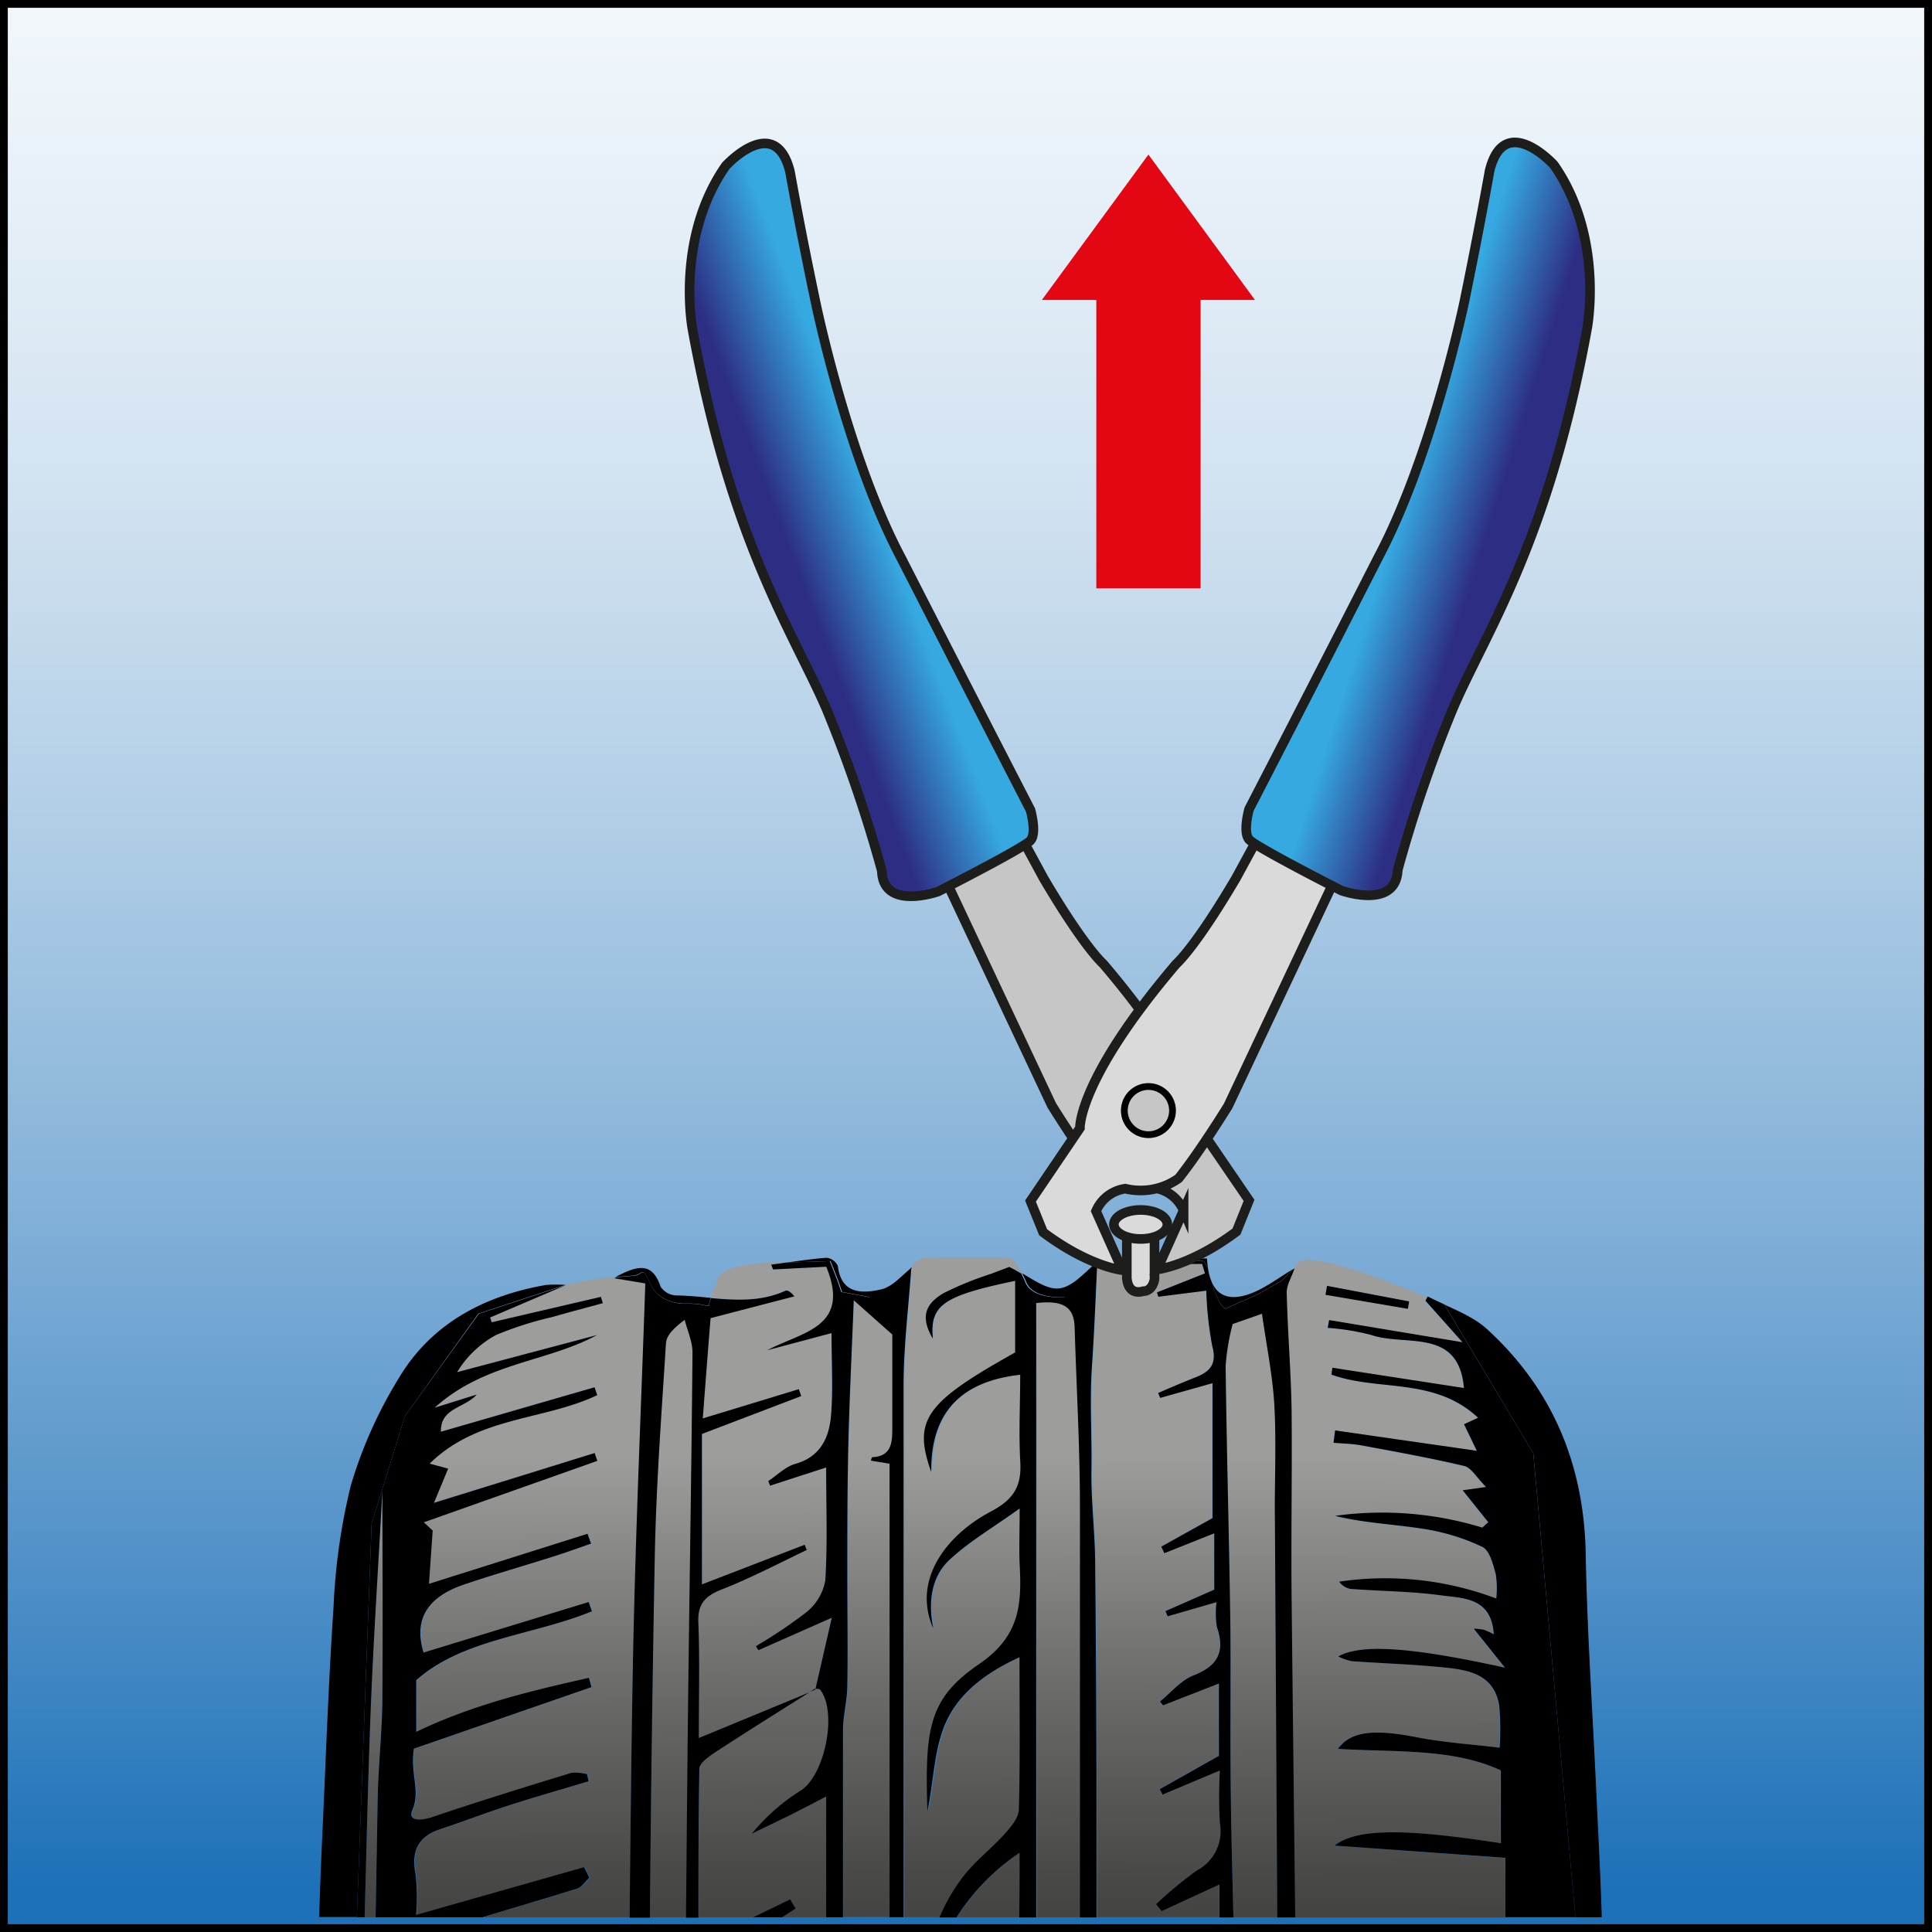
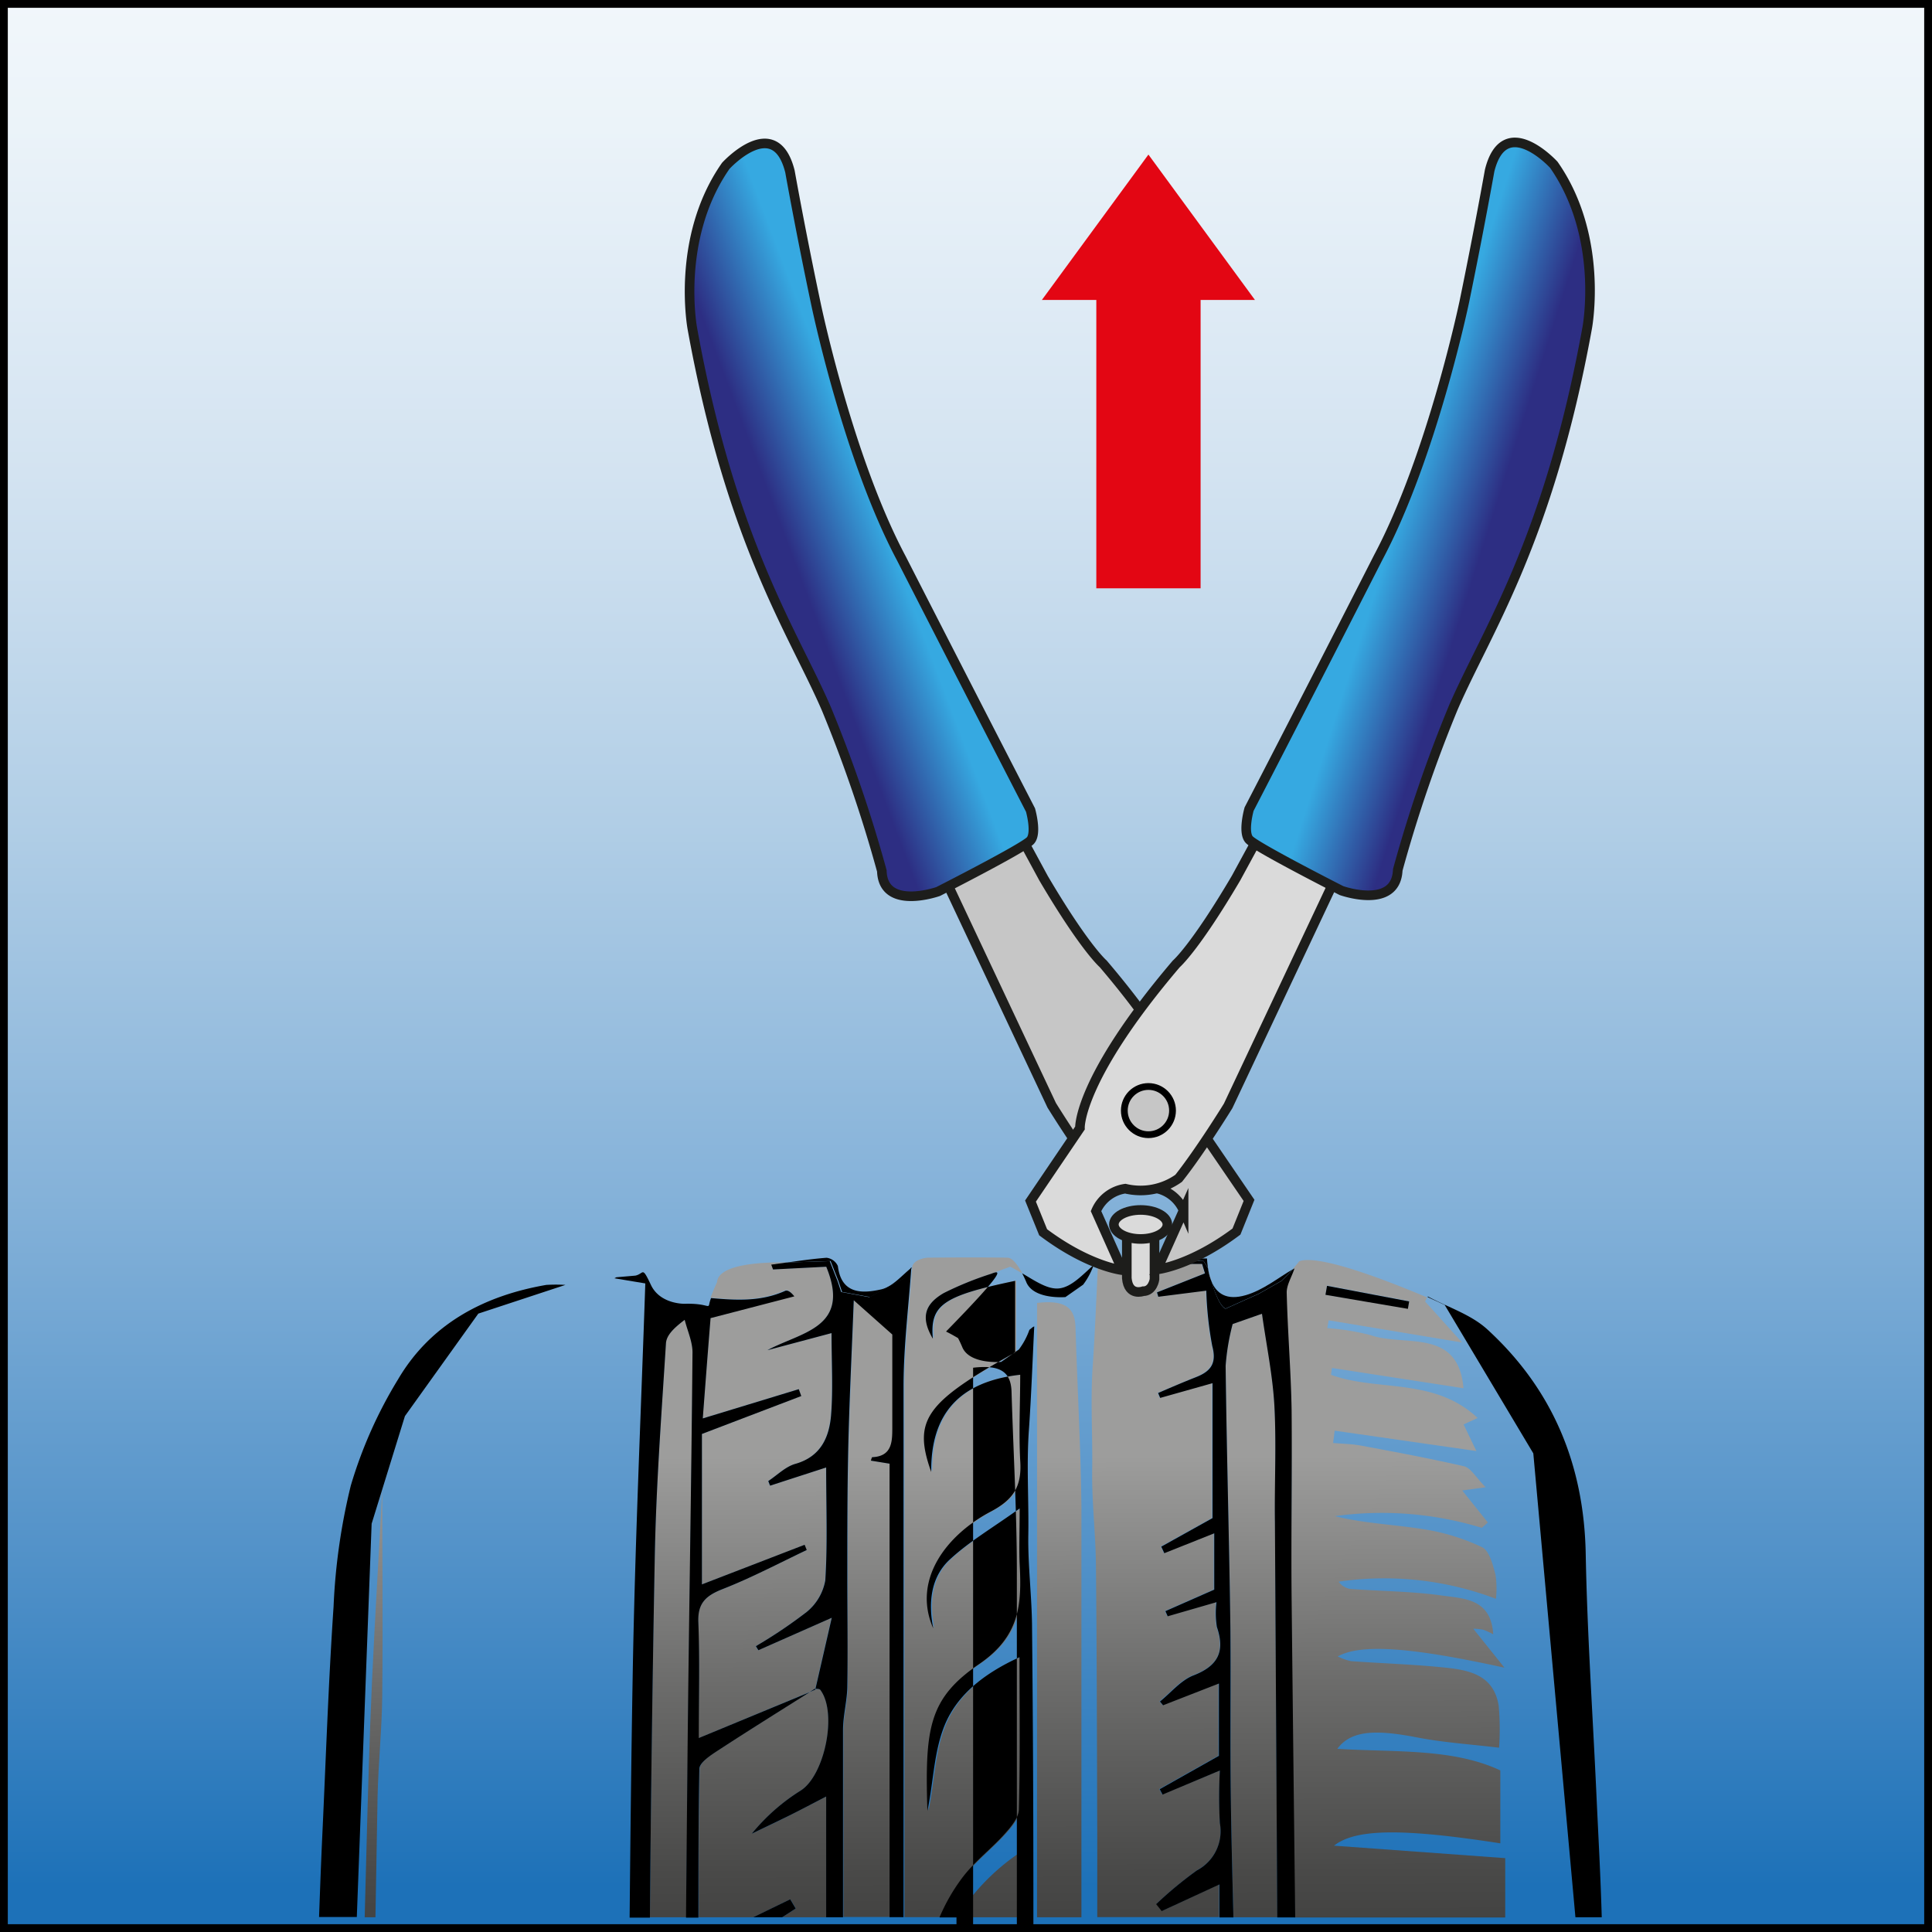
<svg xmlns="http://www.w3.org/2000/svg" xmlns:xlink="http://www.w3.org/1999/xlink" viewBox="0 0 247.72 247.72">
  <rect x="0" y="0" width="247.72" height="247.72" fill="#333333" stroke="none" />
  <defs>
    <style>.cls-1,.cls-20{stroke:#000;}.cls-1,.cls-16,.cls-17,.cls-18,.cls-19,.cls-20{stroke-miterlimit:10;}.cls-1{fill:url(#Dégradé_sans_nom_31);}.cls-2{fill:url(#Dégradé_sans_nom_19);}.cls-3{fill:url(#Dégradé_sans_nom_19-2);}.cls-4{fill:url(#Dégradé_sans_nom_19-3);}.cls-5{fill:url(#Dégradé_sans_nom_19-4);}.cls-6{fill:url(#Dégradé_sans_nom_19-5);}.cls-7{fill:url(#Dégradé_sans_nom_19-6);}.cls-8{fill:url(#Dégradé_sans_nom_19-7);}.cls-9{fill:url(#Dégradé_sans_nom_19-8);}.cls-10{fill:url(#Dégradé_sans_nom_19-9);}.cls-11{fill:url(#Dégradé_sans_nom_19-10);}.cls-12{fill:url(#Dégradé_sans_nom_19-11);}.cls-13{fill:url(#Dégradé_sans_nom_19-12);}.cls-14{fill:url(#Dégradé_sans_nom_13);}.cls-15{fill:url(#Dégradé_sans_nom_13-2);}.cls-16{fill:#dadada;}.cls-16,.cls-17,.cls-18,.cls-19{stroke:#1d1d1b;stroke-width:1.23px;}.cls-17,.cls-20{fill:#c6c6c6;}.cls-18{fill:url(#Dégradé_sans_nom_57);}.cls-19{fill:url(#Dégradé_sans_nom_57-2);}.cls-20{stroke-width:0.87px;}.cls-21{fill:#e30613;}</style>
    <linearGradient id="Dégradé_sans_nom_31" x1="123.86" y1="-55.05" x2="123.86" y2="241.92" gradientUnits="userSpaceOnUse">
      <stop offset="0" stop-color="#fff" />
      <stop offset="0.11" stop-color="#fafcfd" />
      <stop offset="0.24" stop-color="#ebf3f9" />
      <stop offset="0.39" stop-color="#d3e3f1" />
      <stop offset="0.54" stop-color="#b1cee6" />
      <stop offset="0.7" stop-color="#85b2d9" />
      <stop offset="0.86" stop-color="#5191c8" />
      <stop offset="1" stop-color="#1d71b8" />
    </linearGradient>
    <linearGradient id="Dégradé_sans_nom_19" x1="148.18" y1="174.82" x2="148.4" y2="253.45" gradientUnits="userSpaceOnUse">
      <stop offset="0.15" stop-color="#9d9d9c" />
      <stop offset="0.52" stop-color="#6c6c6b" />
      <stop offset="0.83" stop-color="#494948" />
      <stop offset="1" stop-color="#3c3c3b" />
    </linearGradient>
    <linearGradient id="Dégradé_sans_nom_19-2" x1="97.74" y1="174.96" x2="97.96" y2="253.59" xlink:href="#Dégradé_sans_nom_19" />
    <linearGradient id="Dégradé_sans_nom_19-3" x1="47.78" y1="175.1" x2="48" y2="253.73" xlink:href="#Dégradé_sans_nom_19" />
    <linearGradient id="Dégradé_sans_nom_19-4" x1="126.57" y1="174.88" x2="126.79" y2="253.51" xlink:href="#Dégradé_sans_nom_19" />
    <linearGradient id="Dégradé_sans_nom_19-5" x1="123.39" y1="174.89" x2="123.61" y2="253.52" xlink:href="#Dégradé_sans_nom_19" />
    <linearGradient id="Dégradé_sans_nom_19-6" x1="111.18" y1="174.93" x2="111.4" y2="253.55" xlink:href="#Dégradé_sans_nom_19" />
    <linearGradient id="Dégradé_sans_nom_19-7" x1="178.88" y1="174.74" x2="179.1" y2="253.36" xlink:href="#Dégradé_sans_nom_19" />
    <linearGradient id="Dégradé_sans_nom_19-8" x1="85.99" y1="175" x2="86.21" y2="253.62" xlink:href="#Dégradé_sans_nom_19" />
    <linearGradient id="Dégradé_sans_nom_19-9" x1="67.7" y1="175.05" x2="67.92" y2="253.67" xlink:href="#Dégradé_sans_nom_19" />
    <linearGradient id="Dégradé_sans_nom_19-10" x1="160.37" y1="174.79" x2="160.59" y2="253.41" xlink:href="#Dégradé_sans_nom_19" />
    <linearGradient id="Dégradé_sans_nom_19-11" x1="135.63" y1="174.86" x2="135.85" y2="253.48" xlink:href="#Dégradé_sans_nom_19" />
    <linearGradient id="Dégradé_sans_nom_19-12" x1="98.14" y1="174.96" x2="98.36" y2="253.59" xlink:href="#Dégradé_sans_nom_19" />
    <linearGradient id="Dégradé_sans_nom_13" x1="154.97" y1="209.74" x2="154.65" y2="311.68" gradientUnits="userSpaceOnUse">
      <stop offset="0.15" stop-color="#9d9d9c" />
      <stop offset="0.33" stop-color="#7b7b7a" />
      <stop offset="0.55" stop-color="#595958" />
      <stop offset="0.73" stop-color="#444443" />
      <stop offset="0.84" stop-color="#3c3c3b" />
    </linearGradient>
    <linearGradient id="Dégradé_sans_nom_13-2" x1="140.31" y1="209.69" x2="140" y2="311.63" xlink:href="#Dégradé_sans_nom_13" />
    <linearGradient id="Dégradé_sans_nom_57" x1="98.25" y1="70.34" x2="113.49" y2="64.6" gradientUnits="userSpaceOnUse">
      <stop offset="0.17" stop-color="#2d2e83" />
      <stop offset="0.92" stop-color="#36a9e1" />
    </linearGradient>
    <linearGradient id="Dégradé_sans_nom_57-2" x1="193.16" y1="69.35" x2="178.59" y2="64.71" xlink:href="#Dégradé_sans_nom_57" />
  </defs>
  <g id="Calque_2" data-name="Calque 2">
    <g id="Calque_1-2" data-name="Calque 1">
      <rect class="cls-1" x="0.5" y="0.5" width="246.72" height="246.72" />
      <path class="cls-2" d="M156.42,233.74a60.56,60.56,0,0,1,0-6.75L149,230.08l-.36-.69,7.59-4.28v-9.27l-7.16,2.79-.4-.48c1.42-1.15,2.68-2.72,4.3-3.35,3.16-1.22,4.13-3,3-6.21a11.22,11.22,0,0,1-.05-3.18l-6.26,1.81-.29-.66,6.26-2.76v-7.22l-6.4,2.55-.39-.84,6.57-3.66v-17.3l-6.71,1.89c-.09-.21-.18-.42-.26-.63,1.59-.66,3.17-1.34,4.77-2,1.87-.73,2.79-1.71,2.17-4a45,45,0,0,1-.77-7.12l-6.15.78-.17-.56,6.15-2.44-.37-1.21H148.3c0-.24,0-.47,0-.7h1.87a3.69,3.69,0,0,1-.59-.14s-6.68-.2-8.78.54c-.21,4.21-.38,8.79-.69,13.35s0,8.88-.07,13.31c-.07,4.07.44,8.15.48,12.23.12,11.74.13,23.49.17,35.24,0,3.31,0,6.63,0,9.94h15.63V241.6L149,245c-.23-.3-.47-.59-.71-.89a49.84,49.84,0,0,1,5.23-4.33A5.68,5.68,0,0,0,156.42,233.74Z" />
      <path class="cls-3" d="M103.84,216.93c-3.94,2.49-7.89,4.95-11.78,7.49-.93.61-2.33,1.54-2.35,2.34-.16,6.33-.13,12.67-.12,19.07h7l4.74-2.3c.24.39.47.78.7,1.18l-1.73,1.12h5.64V230.35c-1.94,1-3.46,1.8-5,2.57s-3,1.46-4.53,2.19a25.47,25.47,0,0,1,6.26-5.52c3.08-1.94,4.76-10,2.5-12.94-.1-.12-.37-.09-.6-.11l0,.1Z" />
      <path class="cls-4" d="M47.7,215.53c-.33,7.28-.53,14.56-.72,21.85-.07,2.82-.14,5.63-.22,8.45h1.38l.27-15.39c.09-4.35.56-8.7.6-13.05.1-9.49,0-19,0-26.33C48.67,197.77,48.11,206.65,47.7,215.53Z" />
      <path class="cls-5" d="M122.71,245.83h8c0-2.7.05-5.45.05-8.29A28.1,28.1,0,0,0,122.71,245.83Z" />
      <path class="cls-6" d="M121,165.8a42,42,0,0,1,6.08-2.47c1.14-.44,2.29-.85,2.45-.91.53.26,1,.55,1.54.84-.48-.9-1.2-2-1.9-2,0,0-3.53-.07-10.27,0,0,0-1.81.16-1.94,1.23-.34,4.83-1,10.08-1,15.33q0,34,0,68h4.64a23.92,23.92,0,0,1,3.07-5.28c1.55-2,3.62-3.56,5.3-5.44.81-.9,1.78-2.09,1.81-3.17.17-6.36.08-12.72.08-19.47-4.38,2-7.94,4.68-9.59,8.7-1.4,3.38-1.44,7.31-2.22,11-.3-10.65.18-14.42,6.67-18.86,5.23-3.57,5.43-7.7,5.16-12.76-.1-2,0-4,0-7.16-3.43,2.46-6.49,4.23-9,6.59-2.36,2.21-2.75,5.44-2.08,8.79-2.74-6.19,1.7-11.92,7.42-15,3-1.59,3.95-3.35,3.73-6.52-.24-3.63,0-7.3,0-11-7.78.87-11.49,5-11.41,12.47-2.36-6.66-.79-8.88,10.76-15.33v-9.18c-9.3,1.94-10.94,3.12-10.55,7.42C118.11,169.1,118.38,167.32,121,165.8Z" />
      <path class="cls-7" d="M109.52,166.69c-.26,6.75-.57,12.85-.71,18.95-.13,5.41-.09,10.82-.12,16.23,0,4.81,0,9.62,0,14.42,0,1.84-.54,3.67-.55,5.51,0,8,0,16,0,24h6V187.68l-2.4-.39c.06-.16.12-.44.18-.44,2.51-.11,2.55-1.95,2.57-3.73,0-4.25,0-8.51,0-12Z" />
      <path class="cls-8" d="M171.05,236.65c2.82-2.23,9-2.2,21.32-.3V227c-6.16-2.88-13.59-2.3-20.9-2.77,1.7-2.28,4.66-2.54,10.16-1.47,3.49.68,7.06.9,10.58,1.33a33.48,33.48,0,0,0-.05-5.39c-.67-4.14-4.1-4.62-7.37-4.93-3.85-.38-7.72-.5-11.57-.78a7.44,7.44,0,0,1-1.7-.6c2.94-1.64,9.27-1.22,21.38,1.44l-4-5a8,8,0,0,1,1.27.13,9,9,0,0,1,1.29.59c-.29-4.7-3.9-4.57-6.78-5-3.82-.52-7.71-.53-11.56-.82a2.28,2.28,0,0,1-1.48-.93A40.33,40.33,0,0,1,191.81,205a12,12,0,0,0-.06-3.11c-.34-1.27-.79-3.06-1.72-3.51a27.13,27.13,0,0,0-7.54-2.31c-3.76-.6-7.59-.74-11.34-1.67A43.88,43.88,0,0,1,190,195.9l.77-.69-3.28-4.1,3-.42c-1.26-1.26-1.9-2.48-2.79-2.69-4.37-1-8.8-1.83-13.22-2.65-1.16-.21-2.36-.23-3.55-.33.07-.53.13-1.05.2-1.58l18.17,2.61-1.64-3.41,1.8-.83c-5.61-5.25-12.83-3.35-18.8-5.53l.12-.88,16.87,2.6c-.68-7.79-7.52-5.28-11.92-6.81a30.61,30.61,0,0,0-5.55-.9l.18-1,17.1,2.84-4.73-5.25.24-.53c-4.32-1.83-13.81-5.62-16.39-4.63,0,0-.27.37-.89,1.06l.23-.14c-.4,1.14-1.06,2.13-1,3.09.12,5.05.55,10.09.63,15.13.11,8,0,16.1,0,24.14q.19,20.43.46,40.86H193v-7.61Zm-.9-71.82,10.53,2c-.05.31-.11.61-.16.91L170,166C170,165.59,170.08,165.21,170.15,164.83Z" />
      <path class="cls-9" d="M85.39,172.18c-.57,9-1.25,18.06-1.43,27.1q-.45,23.26-.63,46.55H88q.09-10.28.19-20.56c.17-17.24.49-34.47.64-51.71,0-1.46-.67-2.92-1-4.38C86.33,170.28,85.46,171.21,85.39,172.18Z" />
-       <path class="cls-10" d="M79,163.74a40.69,40.69,0,0,0-6.47,1l-9.73,4.16.21.61,14-3.26c.08.27.16.54.25.81-2.15.59-4.31,1.15-6.45,1.77a44.26,44.26,0,0,0-7.24,2.31,13.09,13.09,0,0,0-5,4.77l17.94-4.76c-6.53,3.52-14.42,3.53-20.82,9.32l5.4-1.69c-1.55,1.78-4.67,1.7-4.6,4.77l19.7-5.7.35,1c-6.82,3.27-15.33,2.7-21.49,8.79l2.37.64-1.82,4.39,20.57-6.36c.11.32.22.64.34,1L54.3,195.19l1.14,1.06L55,203.08l20.42-6.42.45,1.26c-1.56.54-3.11,1.11-4.69,1.61-3.84,1.22-7.73,2.33-11.55,3.62-4.24,1.43-6.67,4-5.23,8.74l21.17-6.48.41,1.19c-7.64,3.13-16.47,3.51-22.52,8.83v6.63c7.2-3.47,14.66-5.25,22.14-6.93l.33,1.19-22.77,7.89c-.51,3.25.87,5.37-.2,7.87-.64,1.5,1.18,1.37,2.6.89,5.89-2,11.85-3.83,17.8-5.66a5.55,5.55,0,0,1,2,.18l.21.9c-3.42,1-6.85,2-10.24,3.1-3,.95-5.87,2.07-8.83,3.06s-3.7,2.89-3.12,5.82a27.45,27.45,0,0,1,.06,5.16l21.54-6.12.67,1.34c-.51.48-.94,1.2-1.53,1.39-4,1.27-8.12,2.46-12.18,3.69H80.73c.1-10.29.21-20.59.39-30.88.29-16.93,1.07-33.84,1.62-50.39l-4-.69Z" />
      <path class="cls-11" d="M163.41,180.2c-.22-3.9-1-7.77-1.59-11.77l-3.76,1.32a29.31,29.31,0,0,0-.9,5.35c.13,11.2.46,22.39.61,33.59.11,7.41-.05,14.82.06,22.22.07,5,.2,10,.33,14.92h5.62l-.3-50.69C163.45,190.16,163.68,185.17,163.41,180.2Z" />
      <path class="cls-12" d="M137.9,170.17c-.07-2.57-1.42-3.52-4.93-3.11q0,39.39,0,78.77h5.69q0-26.39,0-52.77C138.57,185.43,138.13,177.8,137.9,170.17Z" />
      <path class="cls-13" d="M105.94,162.42l-6.82.35-.12-.63,1.94-.27c-.67,0-8.8-.26-9,2.52,0,0-.52,1.15-.84,2,3.19.28,6.37.48,9.49-.92.27-.13.68,0,1.19.7L91.09,169c-.31,4-.63,8.29-1,12.86l12.31-3.75c.11.29.21.59.32.88L90,183.86v19.29l13.14-5.06.27.67c-3.57,1.68-7.09,3.54-10.76,5-2.14.84-3.24,1.78-3.14,4.26.19,4.73.06,9.46.06,14.85l14.24-5.92.63-.4h.09l2.09-9.11-9.41,4.16-.32-.52a62.2,62.2,0,0,0,6.51-4.38,6.75,6.75,0,0,0,2.39-4.05c.3-4.71.11-9.44.11-14.48l-7.19,2.33-.23-.59c1.15-.76,2.2-1.84,3.46-2.2,3.26-.92,4.35-3.39,4.59-6.24.27-3.37.06-6.78.06-10.53l-8.22,2.19C102.72,170.78,109.17,170.27,105.94,162.42Z" />
      <path d="M47.65,195.37l4.27-13.8,9.41-13.14,11.17-3.68a20.5,20.5,0,0,0-2.45,0c-8,1.38-14.83,5-19,12.09a57.19,57.19,0,0,0-6.07,13.64A79,79,0,0,0,42.77,206c-.67,9.95-1,19.93-1.47,29.9-.15,3.3-.27,6.6-.39,9.9h4.84Z" />
-       <path d="M51.92,181.57l-4.27,13.8-1.9,50.46h1c.08-2.82.15-5.63.22-8.45.19-7.29.39-14.57.72-21.85.41-8.88,1-17.76,1.34-24.47,0,7.36.07,16.84,0,26.33,0,4.35-.51,8.7-.6,13.05l-.27,15.39H61.85c4.06-1.23,8.13-2.42,12.18-3.69.59-.19,1-.91,1.53-1.39l-.67-1.34-21.54,6.12a27.45,27.45,0,0,0-.06-5.16c-.58-2.93.22-4.85,3.12-5.82s5.87-2.11,8.83-3.06c3.39-1.1,6.82-2.07,10.24-3.1l-.21-.9a5.55,5.55,0,0,0-2-.18c-5.95,1.83-11.91,3.66-17.8,5.66-1.42.48-3.24.61-2.6-.89,1.07-2.5-.31-4.62.2-7.87l22.77-7.89-.33-1.19c-7.48,1.68-14.94,3.46-22.14,6.93v-6.63c6-5.32,14.88-5.7,22.52-8.83l-.41-1.19-21.17,6.48c-1.44-4.69,1-7.31,5.23-8.74,3.82-1.29,7.71-2.4,11.55-3.62,1.58-.5,3.13-1.07,4.69-1.61l-.45-1.26L55,203.08l.48-6.83-1.14-1.06,22.25-7.88c-.12-.33-.23-.65-.34-1L55.64,192.7l1.82-4.39-2.37-.64c6.16-6.09,14.67-5.52,21.49-8.79l-.35-1-19.7,5.7c-.07-3.07,3-3,4.6-4.77l-5.4,1.69c6.4-5.79,14.29-5.8,20.82-9.32l-17.94,4.76a13.09,13.09,0,0,1,5-4.77,44.26,44.26,0,0,1,7.24-2.31c2.14-.62,4.3-1.18,6.45-1.77-.09-.27-.17-.54-.25-.81l-14,3.26-.21-.61,9.73-4.16-11.17,3.68Z" />
      <path d="M196.6,186.35,202,245.83h3.37a1,1,0,0,0,0-.17c-.15-5.28-.45-10.56-.69-15.84-.47-10.2-1.17-20.4-1.36-30.61-.22-11.43-4.25-21.09-12.62-28.76-2.09-1.91-5.06-2.84-7.63-4.22l0,.09,2.17,1Z" />
-       <path d="M187.52,172.1l-17.1-2.84-.18,1a30.61,30.61,0,0,1,5.55.9c4.4,1.53,11.24-1,11.92,6.81l-16.87-2.6-.12.88c6,2.18,13.19.28,18.8,5.53l-1.8.83,1.64,3.41-18.17-2.61c-.07.53-.13,1.05-.2,1.58,1.19.1,2.39.12,3.55.33,4.42.82,8.85,1.61,13.22,2.65.89.21,1.53,1.43,2.79,2.69l-3,.42,3.28,4.1-.77.69a43.88,43.88,0,0,0-18.87-1.51c3.75.93,7.58,1.07,11.34,1.67a27.13,27.13,0,0,1,7.54,2.31c.93.45,1.38,2.24,1.72,3.51a12,12,0,0,1,.06,3.11,40.33,40.33,0,0,0-20.14-2.16,2.29,2.29,0,0,0,1.47.93c3.86.29,7.75.3,11.57.82,2.88.39,6.49.26,6.78,5a9,9,0,0,0-1.29-.59,8,8,0,0,0-1.27-.13l4,5c-12.11-2.66-18.44-3.08-21.38-1.44a7.44,7.44,0,0,0,1.7.6c3.85.28,7.72.4,11.57.78,3.27.31,6.7.79,7.37,4.93a33.48,33.48,0,0,1,.05,5.39c-3.52-.43-7.09-.65-10.58-1.33-5.5-1.07-8.46-.81-10.16,1.47,7.31.47,14.74-.11,20.9,2.77v9.34c-12.27-1.9-18.5-1.93-21.32.3l21.9,1.57v7.61H202l-5.41-59.48-11.4-19.08-2.17-1-.24.53Z" />
-       <path d="M127.07,163.33A42,42,0,0,0,121,165.8c-2.61,1.52-2.88,3.3-1.39,5.85-.39-4.3,1.25-5.48,10.55-7.42v9.18c-11.55,6.45-13.12,8.67-10.76,15.33-.08-7.45,3.63-11.6,11.41-12.47,0,3.68-.19,7.35,0,11,.22,3.17-.73,4.93-3.73,6.52-5.72,3-10.16,8.78-7.42,15-.67-3.35-.28-6.58,2.08-8.79,2.53-2.36,5.59-4.13,9-6.59,0,3.15-.09,5.16,0,7.16.27,5.06.07,9.19-5.16,12.77-6.49,4.43-7,8.2-6.67,18.85.78-3.66.82-7.59,2.22-11,1.65-4,5.21-6.7,9.59-8.7,0,6.75.09,13.11-.08,19.47,0,1.08-1,2.27-1.81,3.17-1.68,1.88-3.75,3.45-5.3,5.44a23.92,23.92,0,0,0-3.07,5.28h2.18a28.1,28.1,0,0,1,8.09-8.29c0,2.84,0,5.59-.05,8.29h2.18q0-39.37,0-78.77c3.51-.41,4.86.54,4.93,3.11.23,7.63.67,15.26.68,22.89q0,26.38,0,52.77h2.12c0-3.31,0-6.63,0-9.94,0-11.75-.05-23.5-.17-35.24,0-4.08-.55-8.16-.48-12.23.07-4.43-.24-8.87.07-13.31s.48-9.14.69-13.35l-.16.07-.46.37a9.34,9.34,0,0,1-1.35,2.52l-2.27,1.59s-4.08.36-5-1.92c0,0-.21-.52-.53-1.13-.5-.29-1-.58-1.54-.84C129.36,162.48,128.21,162.89,127.07,163.33Z" />
+       <path d="M127.07,163.33A42,42,0,0,0,121,165.8c-2.61,1.52-2.88,3.3-1.39,5.85-.39-4.3,1.25-5.48,10.55-7.42v9.18c-11.55,6.45-13.12,8.67-10.76,15.33-.08-7.45,3.63-11.6,11.41-12.47,0,3.68-.19,7.35,0,11,.22,3.17-.73,4.93-3.73,6.52-5.72,3-10.16,8.78-7.42,15-.67-3.35-.28-6.58,2.08-8.79,2.53-2.36,5.59-4.13,9-6.59,0,3.15-.09,5.16,0,7.16.27,5.06.07,9.19-5.16,12.77-6.49,4.43-7,8.2-6.67,18.85.78-3.66.82-7.59,2.22-11,1.65-4,5.21-6.7,9.59-8.7,0,6.75.09,13.11-.08,19.47,0,1.08-1,2.27-1.81,3.17-1.68,1.88-3.75,3.45-5.3,5.44a23.92,23.92,0,0,0-3.07,5.28h2.18c0,2.84,0,5.59-.05,8.29h2.18q0-39.37,0-78.77c3.51-.41,4.86.54,4.93,3.11.23,7.63.67,15.26.68,22.89q0,26.38,0,52.77h2.12c0-3.31,0-6.63,0-9.94,0-11.75-.05-23.5-.17-35.24,0-4.08-.55-8.16-.48-12.23.07-4.43-.24-8.87.07-13.31s.48-9.14.69-13.35l-.16.07-.46.37a9.34,9.34,0,0,1-1.35,2.52l-2.27,1.59s-4.08.36-5-1.92c0,0-.21-.52-.53-1.13-.5-.29-1-.58-1.54-.84C129.36,162.48,128.21,162.89,127.07,163.33Z" />
      <path d="M148.3,162.06h5.83l.37,1.21-6.15,2.44.17.56,6.15-.78a45,45,0,0,0,.77,7.12c.62,2.3-.3,3.28-2.17,4-1.6.63-3.18,1.31-4.77,2,.08.21.17.42.26.63l6.71-1.89v17.3l-6.57,3.66.39.84,6.4-2.55v7.22l-6.26,2.76.29.66,6.26-1.81a11.22,11.22,0,0,0,.05,3.18c1.09,3.17.12,5-3,6.21-1.62.63-2.88,2.2-4.3,3.35l.4.48,7.16-2.79v9.27l-7.59,4.28.36.69,7.35-3.09a60.56,60.56,0,0,0,0,6.75,5.68,5.68,0,0,1-2.94,6.06,49.84,49.84,0,0,0-5.23,4.33c.24.3.48.59.71.89l7.41-3.42v4.23h1.79c-.13-5-.26-9.94-.33-14.92-.11-7.4,0-14.81-.06-22.22-.15-11.2-.48-22.39-.61-33.59a29.31,29.31,0,0,1,.9-5.35l3.76-1.32c.56,4,1.37,7.87,1.59,11.77.27,5,0,10,.07,14.94l.3,50.69h2.3q-.24-20.43-.46-40.86c-.08-8,.07-16.09,0-24.14-.08-5-.51-10.08-.63-15.13,0-1,.63-1.95,1-3.09l-.23.14c-.36.39-.84.89-1.46,1.49l-2.9,1.64-4.23,1.9s-.79,0-1.83-3.52a7.5,7.5,0,0,1-.44-1.68l-.56-.89a38.8,38.8,0,0,1-4.11-.33h-1.87C148.33,161.59,148.32,161.82,148.3,162.06Z" />
      <path d="M82.74,164.56C82.19,181.11,81.41,198,81.12,215c-.18,10.29-.29,20.59-.39,30.88h2.6q.19-23.28.63-46.55c.18-9,.86-18.07,1.43-27.1.07-1,.94-1.9,2.4-3,.37,1.46,1.06,2.92,1,4.38-.15,17.24-.47,34.47-.64,51.71q-.1,10.29-.19,20.56h1.59c0-6.4,0-12.74.12-19.07,0-.8,1.42-1.73,2.35-2.34,3.89-2.54,7.84-5,11.78-7.49L89.6,222.85c0-5.39.13-10.12-.06-14.85-.1-2.48,1-3.42,3.14-4.26,3.67-1.44,7.19-3.3,10.76-5l-.27-.67L90,203.15V183.86L102.74,179c-.11-.29-.21-.59-.32-.88l-12.31,3.75c.35-4.57.67-8.83,1-12.86l10.74-2.79c-.51-.65-.92-.83-1.19-.7-3.12,1.4-6.3,1.2-9.49.92a4.54,4.54,0,0,0-.22.73c-.13.68-.2-.08-3.18,0,0,0-3.13.08-4.31-2.42s-.86-1.42-2-1.19l-2.43.21-.25.13Z" />
      <path d="M104.47,216.53l-.63.4.7-.29Z" />
      <path d="M101.32,243.53l-4.74,2.3h3.71l1.73-1.12C101.79,244.31,101.56,243.92,101.32,243.53Z" />
      <path d="M104.56,216.54h-.09l.07.11Z" />
      <path d="M99.12,162.77l6.82-.35c3.23,7.85-3.22,8.36-7.54,10.7l8.22-2.19c0,3.75.21,7.16-.06,10.53-.24,2.85-1.33,5.32-4.59,6.24-1.26.36-2.31,1.44-3.46,2.2l.23.59,7.19-2.33c0,5,.19,9.77-.11,14.48a6.75,6.75,0,0,1-2.39,4.05,62.2,62.2,0,0,1-6.51,4.38l.32.52,9.41-4.16-2.09,9.11c.23,0,.5,0,.6.11,2.26,2.93.58,11-2.5,12.94a25.47,25.47,0,0,0-6.26,5.52c1.51-.73,3-1.44,4.53-2.19s3.06-1.57,5-2.57v15.48h2.16c0-8,0-16,0-24,0-1.84.51-3.67.55-5.51.08-4.8,0-9.61,0-14.42,0-5.41,0-10.82.12-16.23.14-6.1.45-12.2.71-18.95l4.94,4.39c0,3.53,0,7.79,0,12,0,1.78-.06,3.62-2.57,3.73-.06,0-.12.28-.18.44l2.4.39v58.15h1.79q0-34,0-68c0-5.25.68-10.5,1-15.33l-1,1.44-4.39,2.39-3.6-.66-.47-1.41-1-2.55-5.49.18h-.07l-1.94.27Z" />
      <path class="cls-14" d="M154.89,162.58h0a7.5,7.5,0,0,0,.44,1.68C155.19,163.77,155,163.22,154.89,162.58Z" />
      <path class="cls-15" d="M140.23,162.2h0l.46-.37C140.44,161.93,140.27,162.06,140.23,162.2Z" />
      <path d="M140.86,161.69l-.17.14.16-.07Z" />
      <path d="M136.61,166.31l2.27-1.59a9.34,9.34,0,0,0,1.35-2.52c-1.37,1.19-2.83,2.84-4.45,3-1.43.15-3-.92-4.72-1.94.32.61.53,1.13.53,1.13C132.53,166.67,136.61,166.31,136.61,166.31Z" />
      <path d="M154.89,162.58a11.69,11.69,0,0,1-.13-1.22h-4.54a38.8,38.8,0,0,0,4.11.33Z" />
      <path d="M157.16,167.78l4.23-1.9,2.9-1.64c.62-.6,1.1-1.1,1.46-1.49-1.91,1.13-3.81,2.67-6,3.31-2.48.73-3.78-.2-4.44-1.8C156.37,167.77,157.16,167.78,157.16,167.78Z" />
-       <path d="M83.44,164.72c1.18,2.5,4.31,2.42,4.31,2.42,3-.08,3,.68,3.18,0a4.54,4.54,0,0,1,.22-.73c-1.49-.14-3-.29-4.45-.31a2.5,2.5,0,0,1-2-1.13c-1.1-3.24-3-2.69-5.78-1.23l2.43-.21C82.58,163.3,82.27,162.22,83.44,164.72Z" />
      <path d="M106.5,161.69l1,2.55.47,1.41,3.6.66,4.39-2.39,1-1.44c-1.3,1-2.49,2.52-4,2.85-2.37.53-5.09.65-5.53-3a1.82,1.82,0,0,0-1.45-1.06c-1.69.13-3.38.37-5.07.61H101Z" />
      <path d="M180.68,166.87l-10.53-2c-.07.38-.13.76-.2,1.15l10.57,1.8C180.57,167.48,180.63,167.18,180.68,166.87Z" />
      <path class="cls-16" d="M144.48,156.73v7.16c.21,2.37,2.09,1.67,2.09,1.67,1.25,0,1.46-1.53,1.46-1.53v-7.3Z" />
      <ellipse class="cls-16" cx="146.25" cy="157" rx="3.43" ry="1.86" />
      <path class="cls-17" d="M131,107.43l2.79,5.15c5.3,9,7.66,11,7.66,11,12.66,14.87,12.37,21.06,12.37,21.06l6.33,9.27-1.61,4c-5.9,4.42-10.17,4.86-10.17,4.86l3.39-7.57a4.83,4.83,0,0,0-3.77-2.88A8.4,8.4,0,0,1,141.2,151c-2.8-3.53-6.35-9.28-6.35-9.28l-13.38-28.41Z" />
      <path class="cls-16" d="M161.29,107.43l-2.8,5.15c-5.3,9-7.66,11-7.66,11-12.66,14.87-12.36,21.06-12.36,21.06L132.13,154l1.62,4c5.89,4.42,10.16,4.86,10.16,4.86l-3.38-7.57a4.81,4.81,0,0,1,3.76-2.88,8.42,8.42,0,0,0,6.84-1.33c2.8-3.53,6.34-9.28,6.34-9.28l13.39-28.41Z" />
      <path class="cls-18" d="M120.29,114.31s11-5.59,11.84-6.55,0-3.9,0-3.9C124,88.1,115.58,71.61,115.58,71.61c-6.92-13-11-32.83-11-32.83C102.62,29.5,101.29,22,101.29,22c-1.91-7.66-8.23-.74-8.23-.74-6.49,9.28-4.28,20.91-4.28,20.91,5,27.54,13,39,17.19,48.74a176.76,176.76,0,0,1,7.1,20.76C113.22,116.81,120.29,114.31,120.29,114.31Z" />
      <path class="cls-19" d="M172,114.19s-11-5.59-11.84-6.55,0-3.9,0-3.9c8.16-15.76,16.55-32.25,16.55-32.25,6.92-13,11.05-32.83,11.05-32.83,1.91-9.28,3.24-16.79,3.24-16.79,1.91-7.66,8.23-.74,8.23-.74,6.49,9.28,4.28,20.91,4.28,20.91-5,27.54-13,39-17.19,48.74a176.76,176.76,0,0,0-7.1,20.76C179,116.69,172,114.19,172,114.19Z" />
      <circle class="cls-20" cx="147.25" cy="142.4" r="3.09" />
      <polygon class="cls-21" points="160.91 38.46 147.25 19.82 133.59 38.46 140.57 38.46 140.57 75.43 153.94 75.43 153.94 38.46 160.91 38.46" />
    </g>
  </g>
</svg>